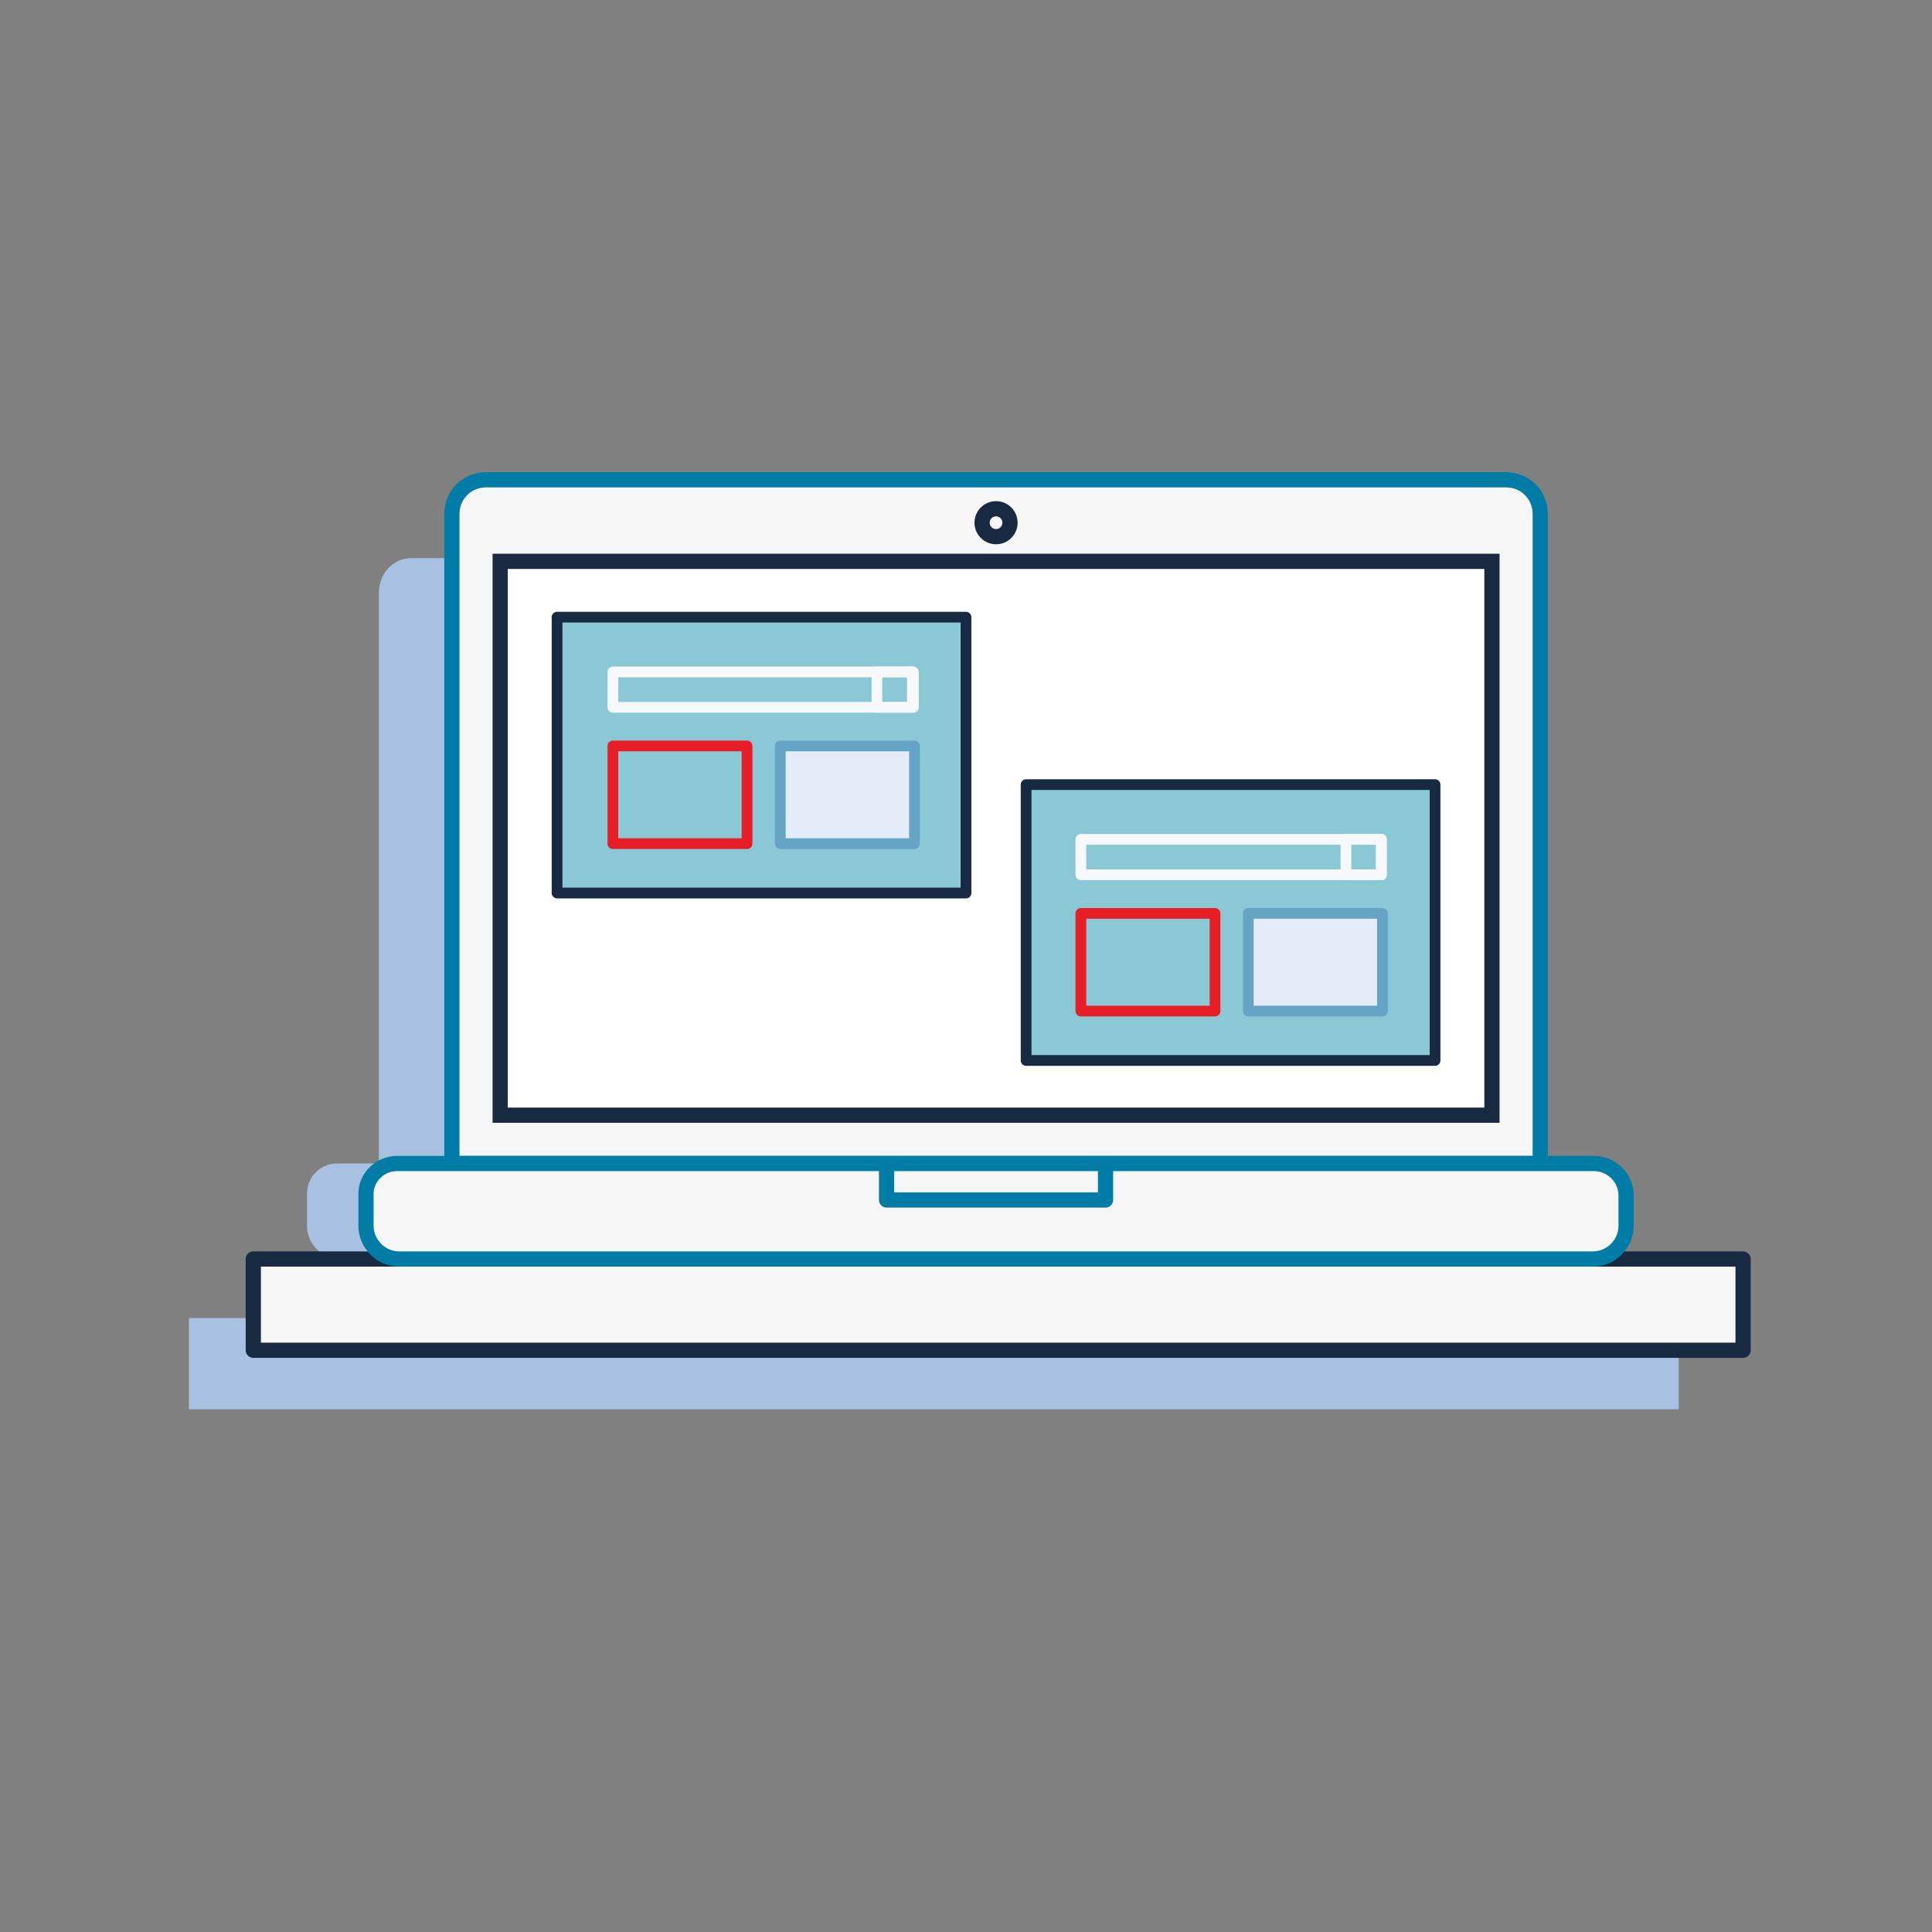
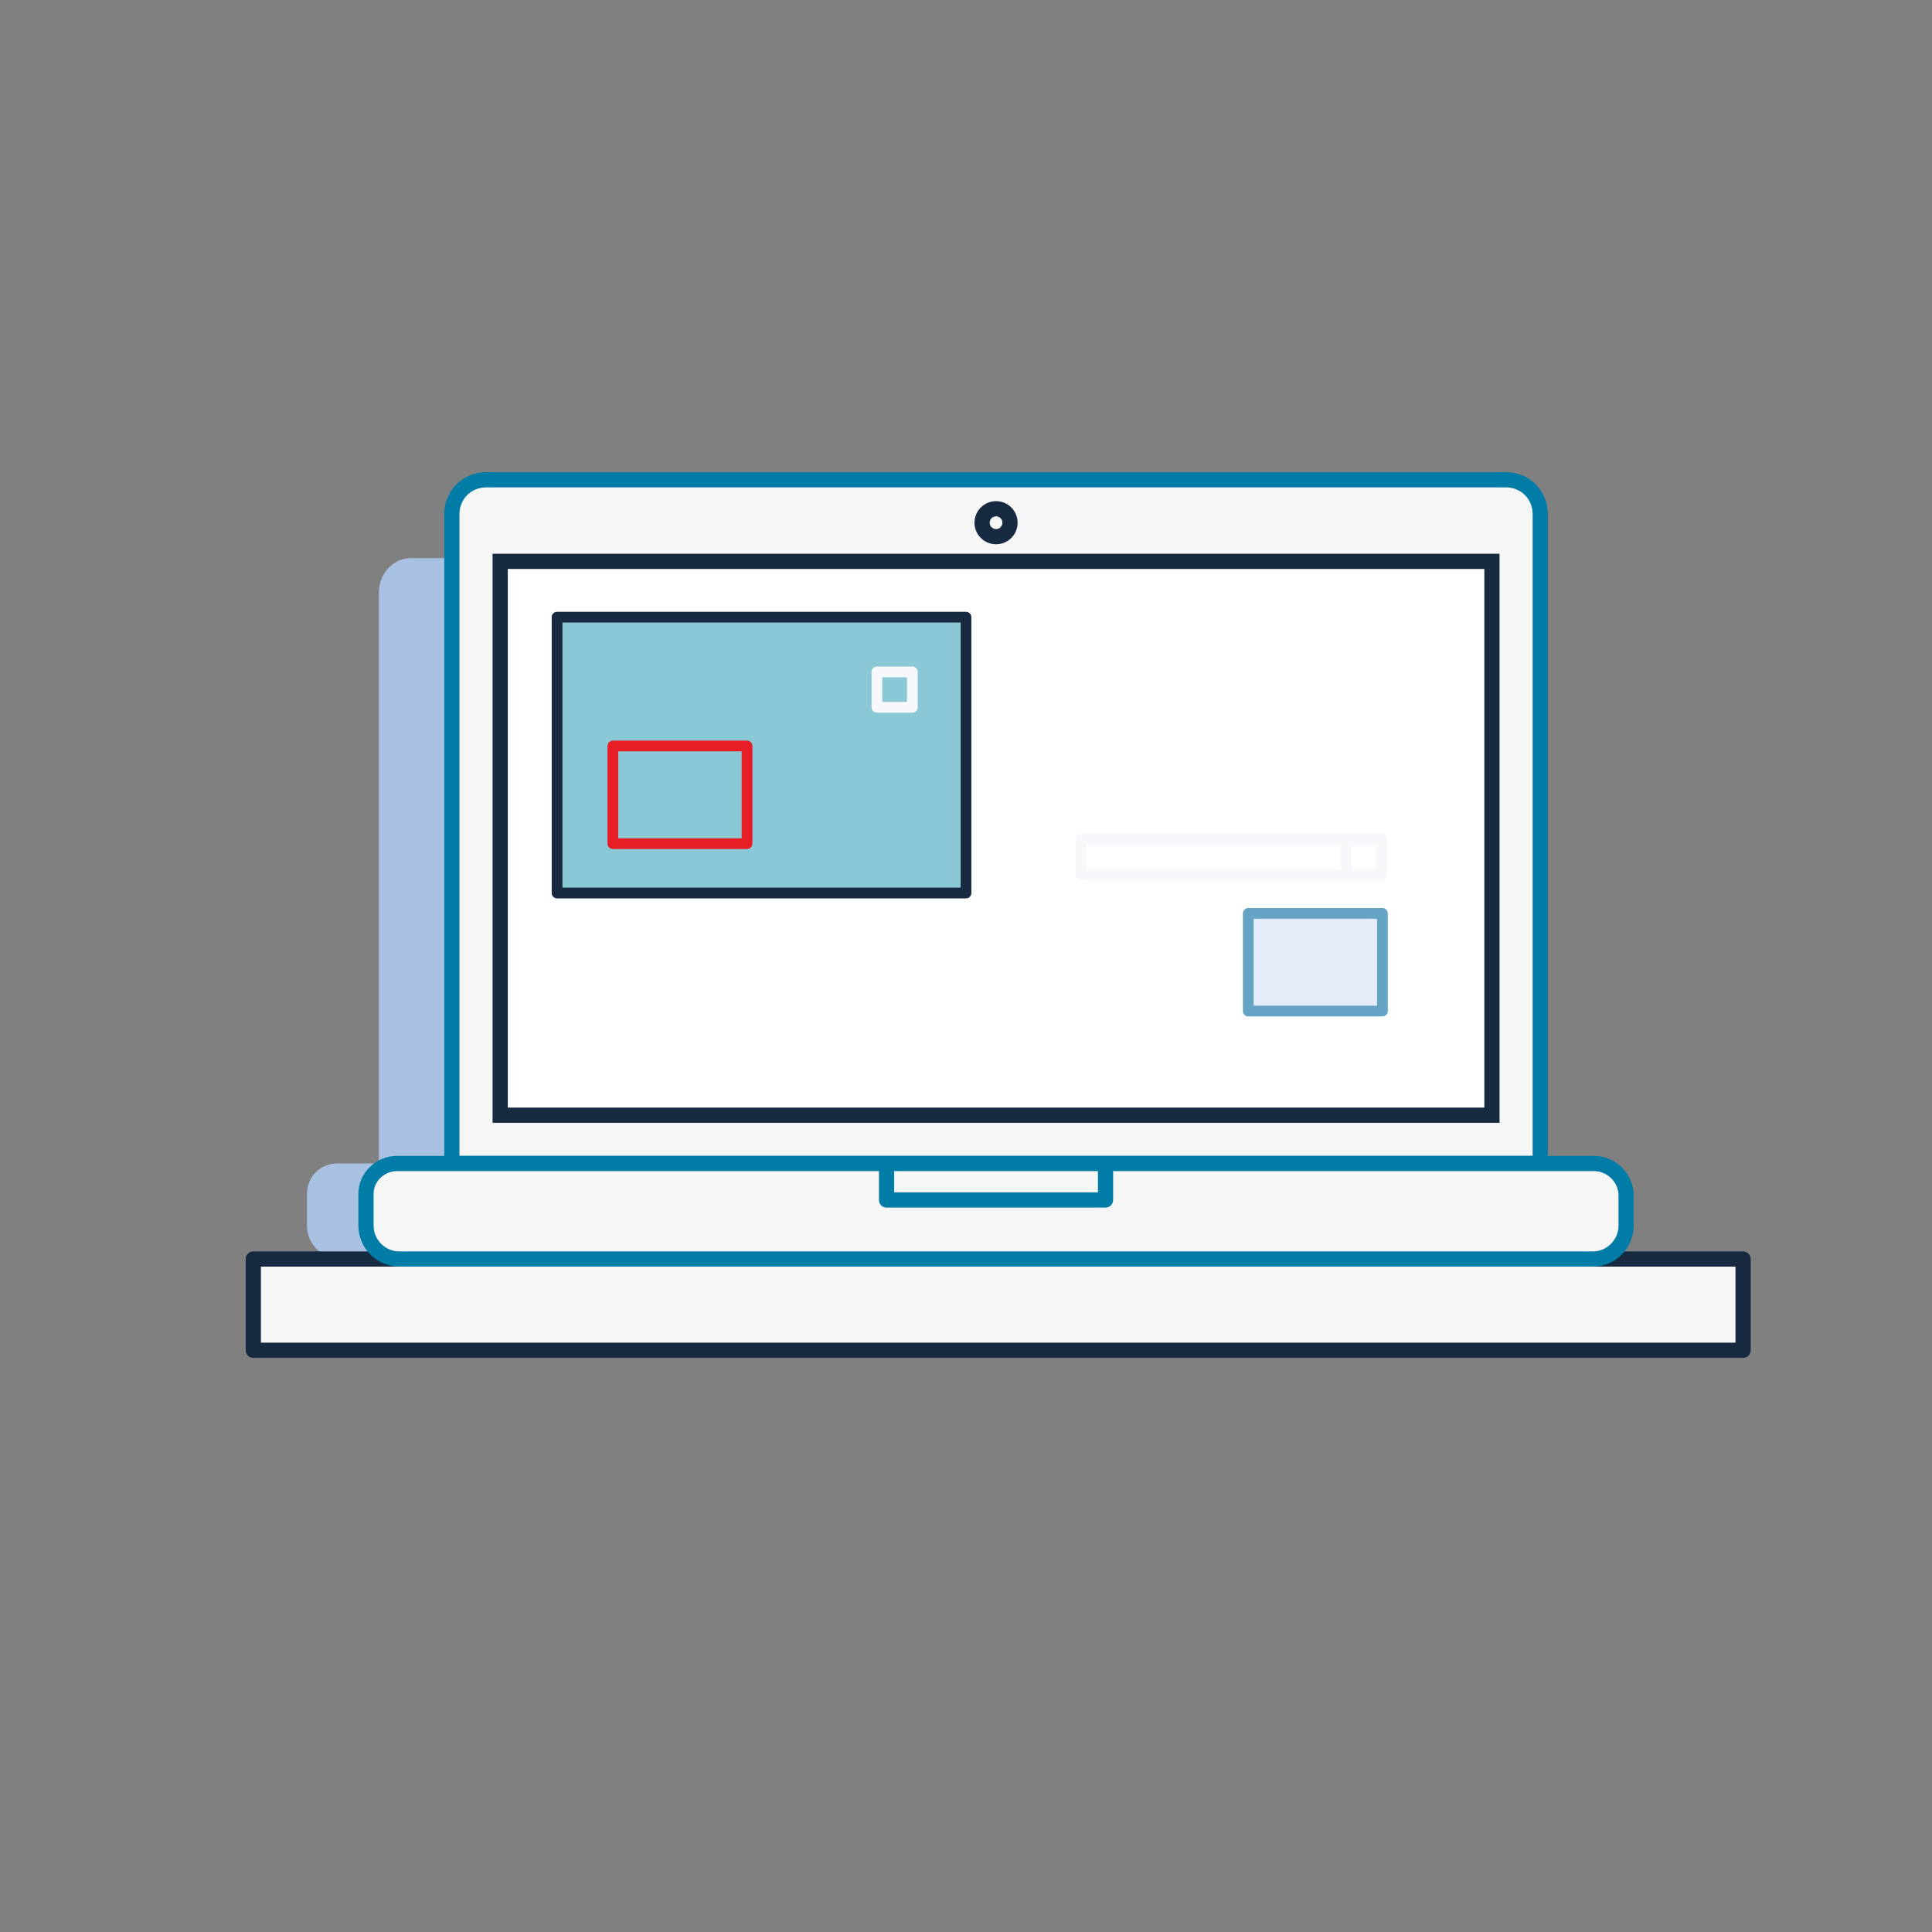
<svg xmlns="http://www.w3.org/2000/svg" version="1.1" id="ICONS" x="0px" y="0px" viewBox="0 0 180 180" style="enable-background:new 0 0 180 180;" xml:space="preserve">
  <rect x="0" y="0" width="180" height="180" fill="#808080" stroke="none" />
  <style type="text/css">
	.st0{fill:#A8C0E1;}
	.st1{fill:#F6F6F6;stroke:#172A41;stroke-width:1.417;stroke-linecap:round;stroke-linejoin:round;}
	.st2{fill:#F6F6F6;stroke:#007CA6;stroke-width:1.417;stroke-linecap:round;stroke-linejoin:round;}
	.st3{fill:#FFFFFF;stroke:#172A41;stroke-width:1.417;stroke-miterlimit:10;}
	.st4{fill:none;stroke:#007CA6;stroke-width:1.417;stroke-linecap:round;stroke-linejoin:round;}
	.st5{fill:#89C8D4;stroke:#172A41;stroke-linecap:round;stroke-linejoin:round;}
	.st6{fill:none;stroke:#F7F8FC;stroke-linecap:round;stroke-linejoin:round;}
	.st7{fill:none;stroke:#E71E25;stroke-linecap:round;stroke-linejoin:round;}
	.st8{fill:#E5ECF9;stroke:#66A4C6;stroke-linecap:round;stroke-linejoin:round;}
</style>
  <g id="Shadow">
-     <rect x="17.6" y="122.8" class="st0" width="138.8" height="8.5" />
    <path class="st0" d="M38.5,52h95c1.8,0,3.2,1.4,3.2,3.2v59.3H35.3V55.2C35.3,53.4,36.7,51.9,38.5,52L38.5,52z" />
    <path class="st0" d="M31.4,108.4h111.5c1.6,0,3,1.3,3,3v2.8c0,1.7-1.4,3.1-3.1,3.1H31.7c-1.7,0-3.1-1.4-3.1-3.1v-3   C28.6,109.7,29.8,108.4,31.4,108.4L31.4,108.4z" />
  </g>
  <rect x="23.6" y="117.3" class="st1" width="138.8" height="8.5" />
  <path class="st2" d="M45.3,44.7h95c1.8,0,3.2,1.4,3.2,3.2v60.5H42.1V47.9C42.1,46.1,43.5,44.7,45.3,44.7L45.3,44.7z" />
  <path class="st2" d="M37,108.4h111.5c1.6,0,3,1.3,3,3v2.8c0,1.7-1.4,3.1-3.1,3.1H37.2c-1.7,0-3.1-1.4-3.1-3.1v-3  C34.1,109.7,35.4,108.4,37,108.4L37,108.4z" />
  <rect x="46.6" y="52.3" class="st3" width="92.4" height="51.6" />
  <circle class="st1" cx="92.8" cy="48.7" r="1.3" />
  <polyline class="st4" points="82.6,108.5 82.6,111.8 103,111.8 103,108.5 " />
  <g>
    <rect x="51.9" y="57.5" class="st5" width="38.1" height="25.7" />
-     <rect x="57.1" y="62.6" class="st6" width="28" height="3.3" />
    <rect x="57.1" y="69.5" class="st7" width="12.5" height="9.1" />
-     <rect x="72.7" y="69.5" class="st8" width="12.5" height="9.1" />
    <rect x="81.7" y="62.6" class="st6" width="3.3" height="3.3" />
  </g>
  <g>
-     <rect x="95.6" y="73.1" class="st5" width="38.1" height="25.7" />
    <rect x="100.7" y="78.2" class="st6" width="28" height="3.3" />
-     <rect x="100.7" y="85.1" class="st7" width="12.5" height="9.1" />
    <rect x="116.3" y="85.1" class="st8" width="12.5" height="9.1" />
    <rect x="125.4" y="78.2" class="st6" width="3.3" height="3.3" />
  </g>
</svg>